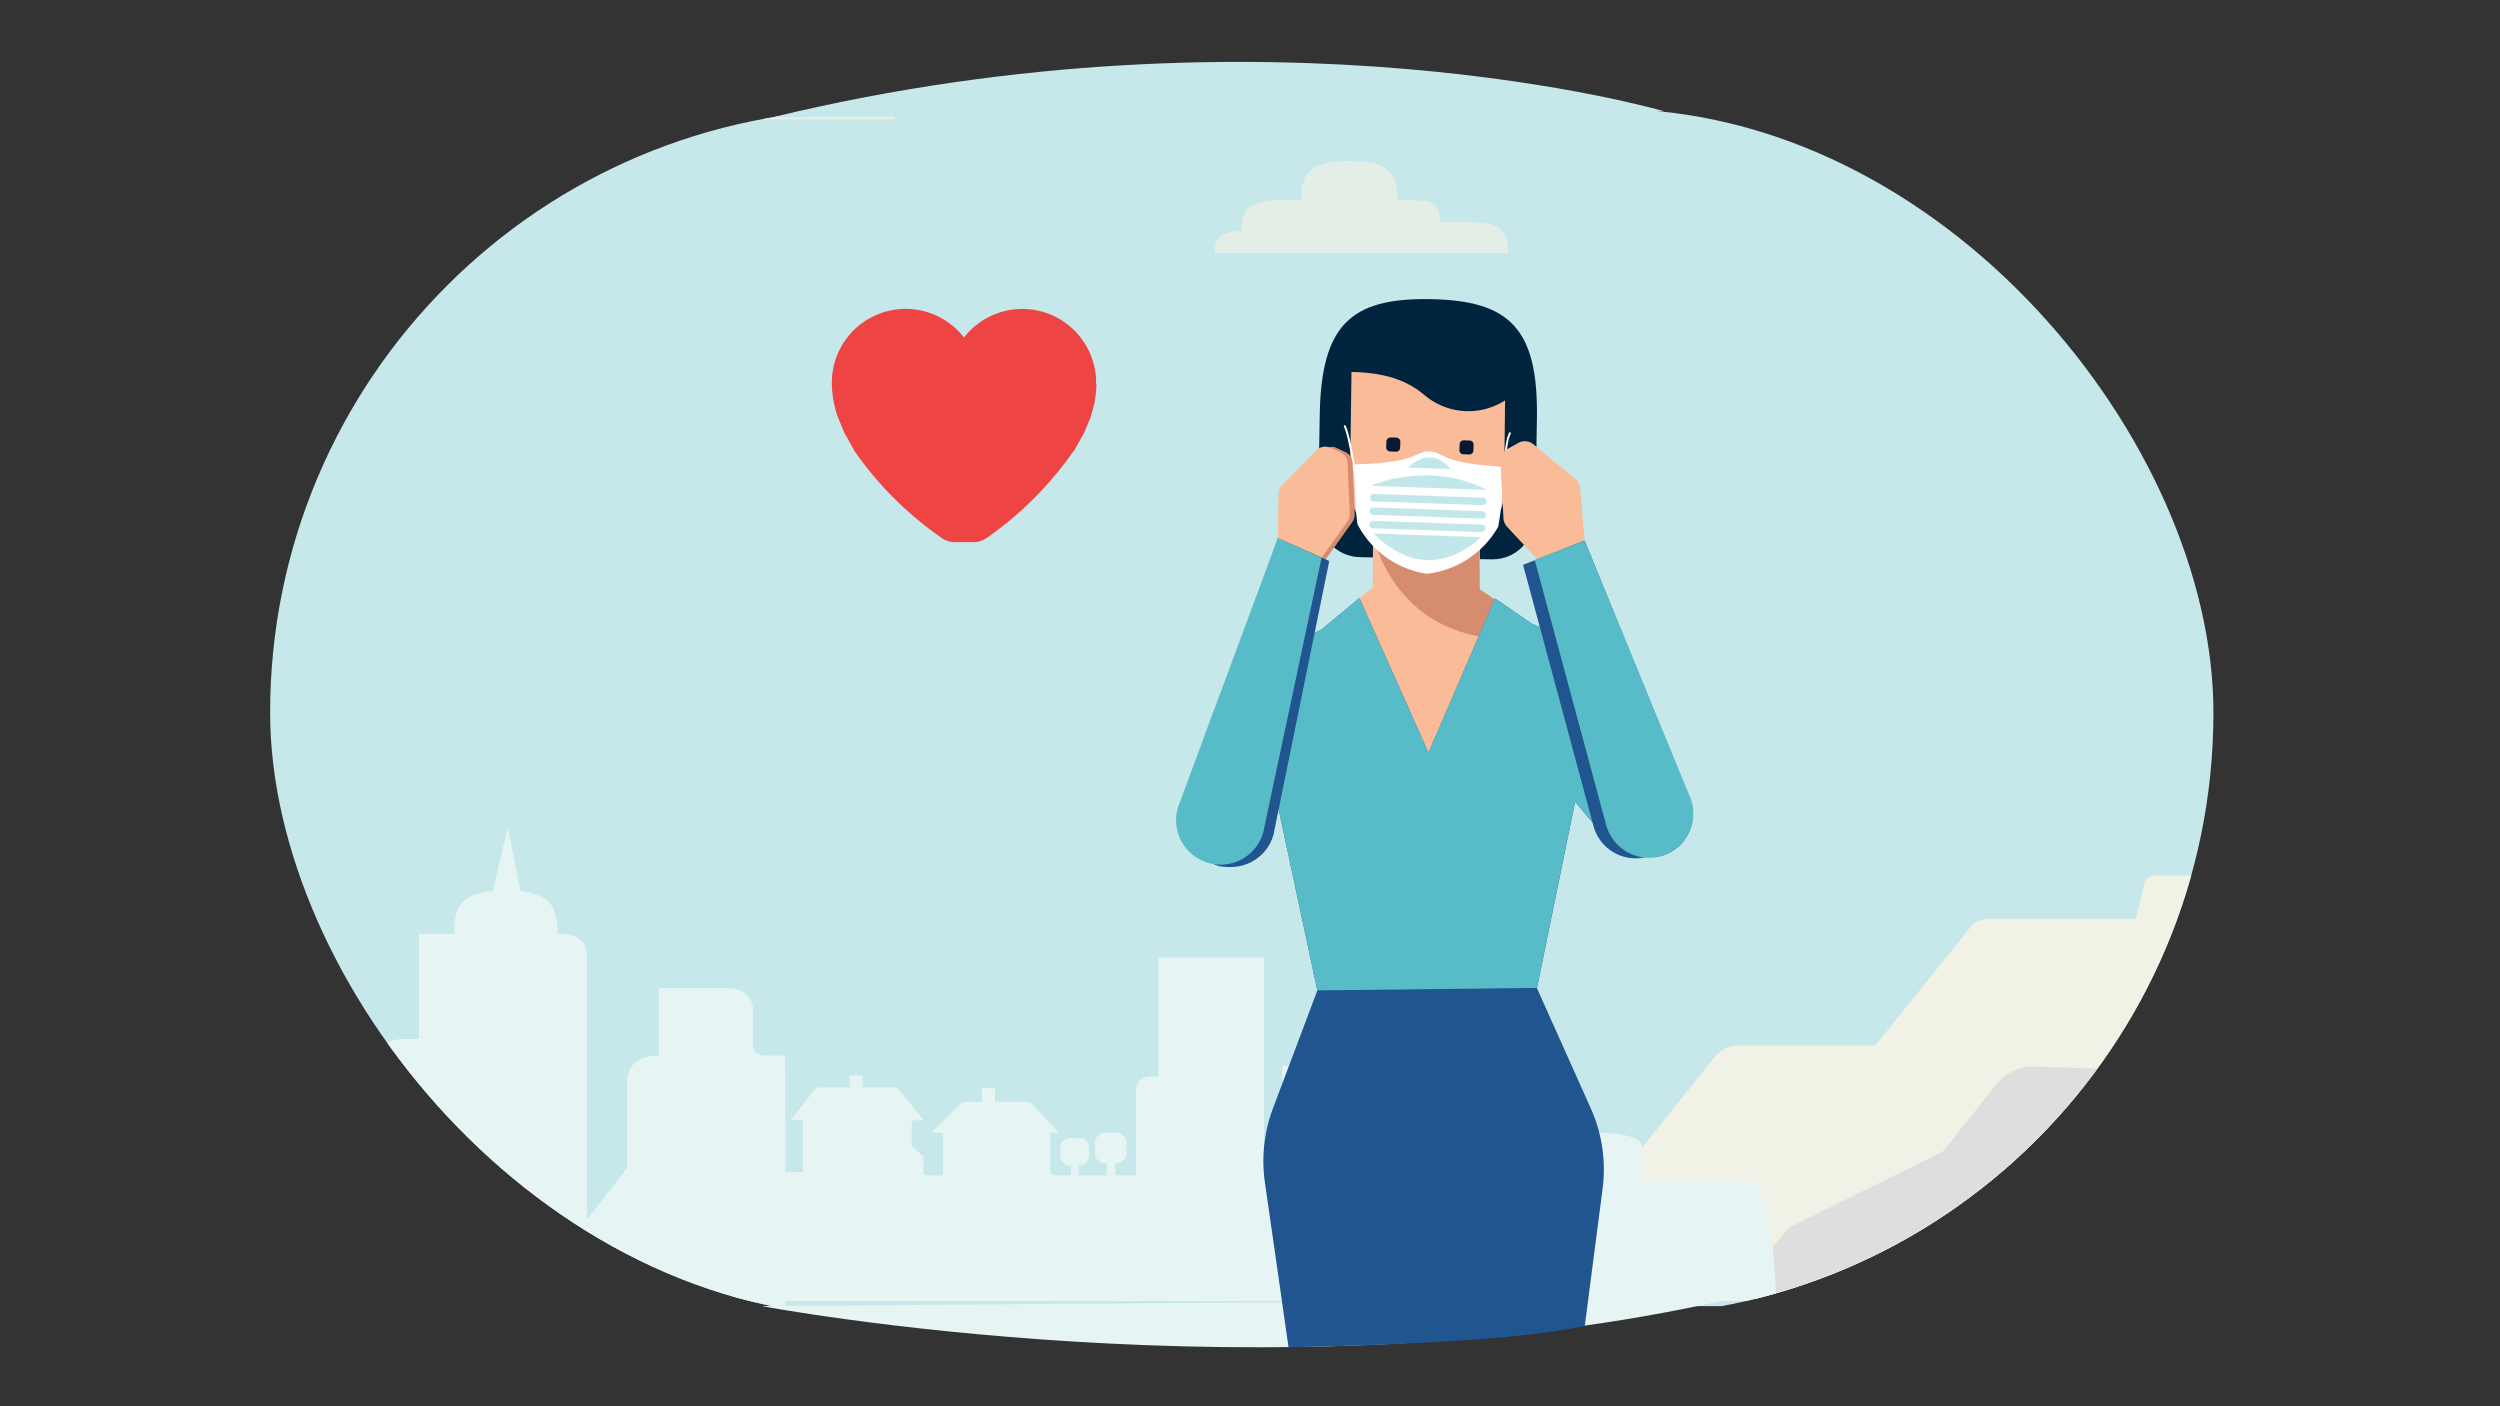
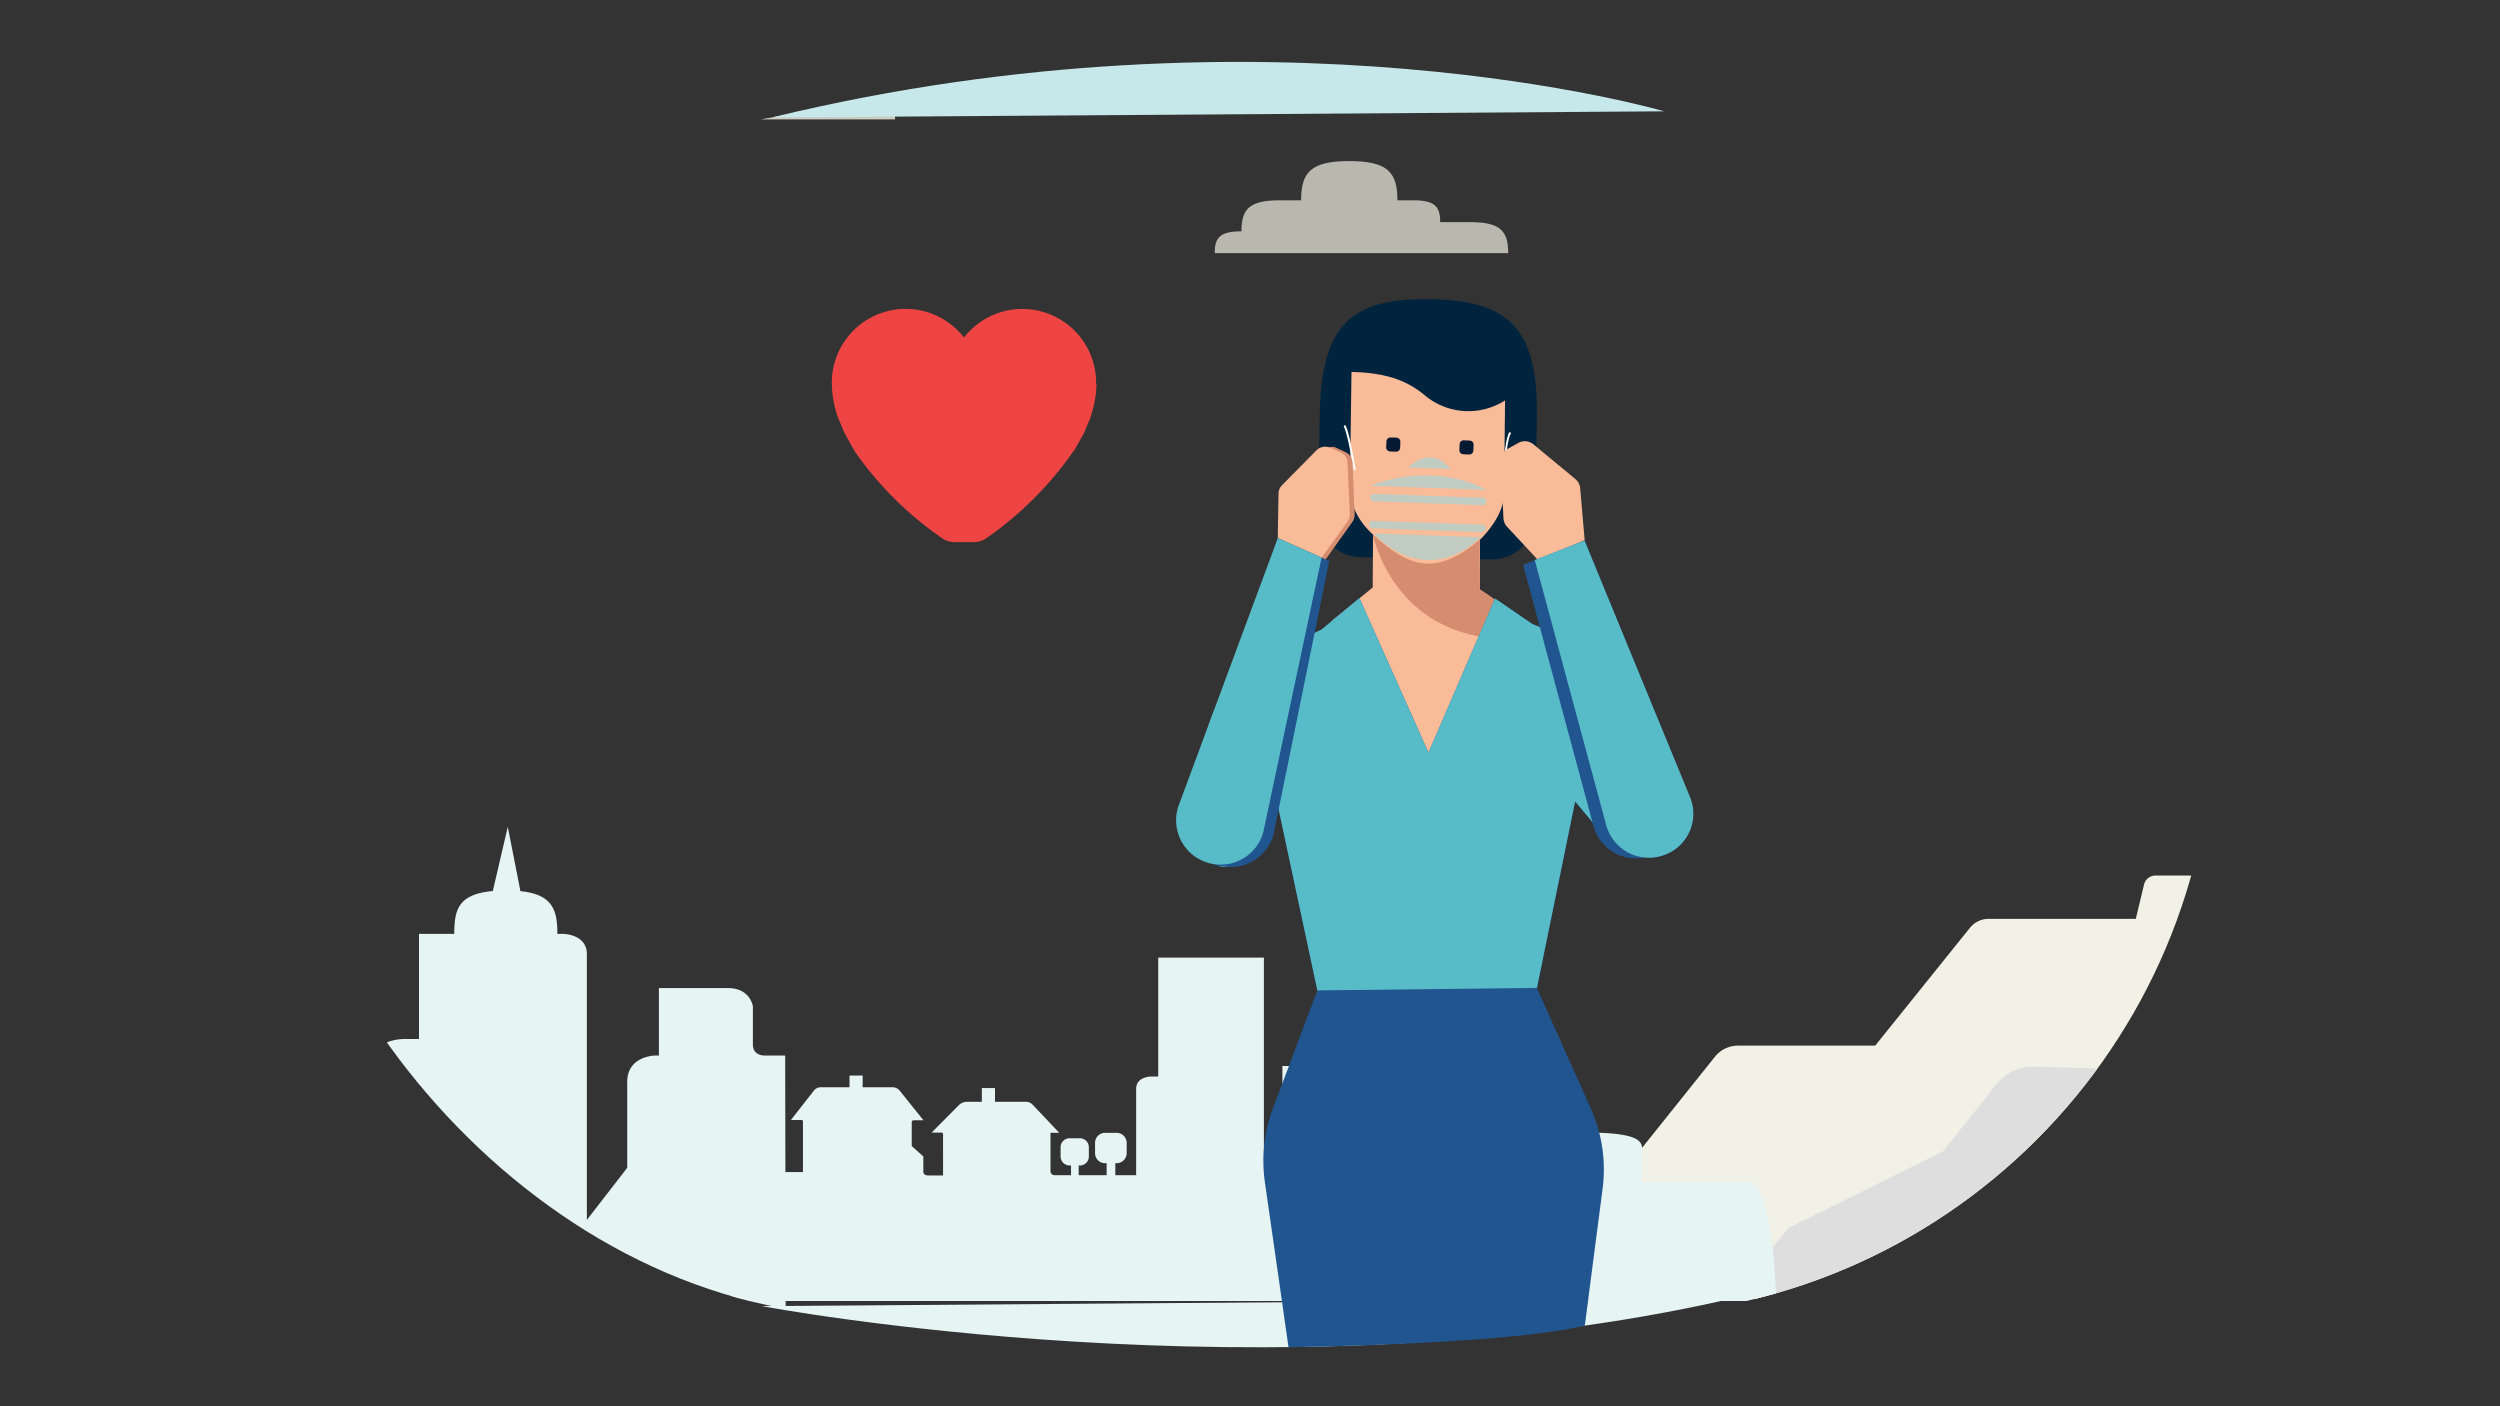
<svg xmlns="http://www.w3.org/2000/svg" id="Layer_1" data-name="Layer 1" viewBox="0 0 720 405">
  <rect x="0" y="0" width="720" height="405" fill="#333333" stroke="none" />
  <defs>
    <style>.cls-1{fill:none;}.cls-2{clip-path:url(#clip-path);}.cls-3{fill:#c7e8ea;}.cls-4{clip-path:url(#clip-path-2);}.cls-20,.cls-21,.cls-5{fill:#f2f1e5;}.cls-6{fill:#dddedd;}.cls-7{fill:#e6f4f4;}.cls-8{fill:#ee4544;}.cls-9{clip-path:url(#clip-path-3);}.cls-10{fill:#d68c6e;}.cls-11{fill:#01243e;}.cls-12{fill:#fabb9c;}.cls-13{fill:#fabb99;}.cls-14{fill:#fff;}.cls-15{fill:#071a34;}.cls-16{opacity:0.6;}.cls-17{fill:#9ad7dc;}.cls-18{fill:#20558f;}.cls-19{fill:#58bbc8;}.cls-20,.cls-21{isolation:isolate;}.cls-20{opacity:0.7;}.cls-21{opacity:0.8;}</style>
    <clipPath id="clip-path">
      <rect class="cls-1" x="77.8" y="31.34" width="559.67" height="347.82" rx="173.89" />
    </clipPath>
    <clipPath id="clip-path-2">
      <rect class="cls-1" x="-380.01" y="-5.34" width="1174.47" height="380.02" />
    </clipPath>
    <clipPath id="clip-path-3">
      <rect class="cls-1" x="331.39" y="73.04" width="163.31" height="371.46" />
    </clipPath>
  </defs>
  <g class="cls-2">
    <path class="cls-1" d="M554.59,372H-308.53c0-109.73,37.82-153.77,189.09-153.77H15.27C15.27,61.77,69.2-1,284.93-1,453-1,495,47.9,495,169.83c198.91,0,248.64,57.9,248.64,202.2H421.12" />
-     <path class="cls-3" d="M-359.32-9.21H770.33V376.16H-359.32Z" />
    <g class="cls-4">
      <path class="cls-5" d="M864.88,374.17l-37.32-56.1H796.81l-24-30.48-48,22.46-23-.32-45.15-57.57H620.77a3.38,3.38,0,0,0-3.29,2.6l-2.37,9.87H572.73a6.9,6.9,0,0,0-5.41,2.61l-27.26,33.9h-39.5a8.53,8.53,0,0,0-6.67,3.21l-35.19,44h-39a8.62,8.62,0,0,0-6.72,3.22L394.89,374.1Z" />
      <path class="cls-6" d="M864.88,374.17l-37.32-56.1L812.9,337.43,773,287.8l-44.15,56.41-72.19-92,17,76.92-38-48.64-.35,60.62-42.4,21.37,14-54.62-20.81-.68A13.57,13.57,0,0,0,575,312.24L559.58,331.6l-44.5,22.07L498.25,374.1Z" />
      <path class="cls-7" d="M213.85,337.55l17.4,0V323.07a.43.43,0,0,0-.33-.51h-3.14l6.59-8.43a2.57,2.57,0,0,1,2.17-1h8.12v-3.38h3.78v3.38h8.7a2.7,2.7,0,0,1,2,1l6.81,8.51h-2.77s-.6,0-.6.52v6.9l3.34,3v4.35c0,.61.35,1.13,1.62,1.13h4.06V326.72s.06-.54-.46-.54H268.3l7.88-7.93a3.47,3.47,0,0,1,2.37-.94h4.22v-3.95h3.79v3.95h8.84a2.78,2.78,0,0,1,2,.84l7.66,8.1h-2.52v11a1.14,1.14,0,0,0,1.1,1.2h4.81v-2.79h-.26a2.61,2.61,0,0,1-2.74-2.45v-2.95a2.6,2.6,0,0,1,2.74-2.44h2.66a2.6,2.6,0,0,1,2.74,2.44v2.95a2.6,2.6,0,0,1-2.74,2.45h-.19v2.79h8.05v-3.45h-.28a2.9,2.9,0,0,1-3.05-2.73v-3.28a2.9,2.9,0,0,1,3.05-2.73h3a2.92,2.92,0,0,1,3.05,2.73v3.28a2.92,2.92,0,0,1-3.05,2.73h-.22v3.45h6c0-2.87,0-22.26,0-24.86,0-3.55,4.29-3.55,4.29-3.55h2.07V275.78H364v58.39h1.87l3.46-3.62V307h24V336.6c0,1.54,1.71,1.49,1.71,1.49h4.17c0-.43.31-2.71,3.28-2.71a3.6,3.6,0,0,1,3.35-3.81h.89l3.81-6.7a2.86,2.86,0,0,1,2.26-1.14h11.54v-4.87a16,16,0,0,1,.44-3.16l4.13-15.26,4.5,15.17a13.86,13.86,0,0,1,.5,3.57v13.3s2.52.17,2.52,2.48v5.38h5.49v-9.22c0-2.1.23-4.94,15.05-4.94,15.86,0,15.95,2.88,15.95,4.94v9.24h30.64c7.82,0,8.13,39,8.13,39l-301.2-.09V340.14s.16-2.59,3.35-2.59m-383.15-.05c1.58,0,2.13,0,2.13,0V325.39a.36.36,0,0,0-.28-.43h-2.62l5.51-7.05a2.13,2.13,0,0,1,1.82-.82h6.79v-2.83h3.16v2.83h7.27a2.25,2.25,0,0,1,1.67.82l5.7,7.12h-2.32s-.5,0-.5.43v5.77l2.8,2.52v3.63c0,.52.3.95,1.35.95h3.4v-9.88s0-.45-.38-.45h-2.38l6.59-6.64a2.93,2.93,0,0,1,2-.78h3.53v-3.31h3.16v3.31h7.4a2.31,2.31,0,0,1,1.66.7l6.41,6.78h-2.11v9.23a1,1,0,0,0,.92,1h4V336h-.22a2.18,2.18,0,0,1-2.29-2v-2.46a2.18,2.18,0,0,1,2.29-2.05h2.23a2.18,2.18,0,0,1,2.29,2.05v2.46a2.18,2.18,0,0,1-2.29,2h-.16v2.33H-94v-2.89h-.24a2.42,2.42,0,0,1-2.55-2.28v-2.74a2.42,2.42,0,0,1,2.55-2.28h2.48a2.43,2.43,0,0,1,2.55,2.28v2.74a2.43,2.43,0,0,1-2.55,2.28H-92v2.89h5c0-2.4,0-18.62,0-20.8,0-3,3.59-3,3.59-3h1.73V285.83h25.56v48.84h1.57l2.89-3V312h20.05V336.7c0,1.29,1.43,1.25,1.43,1.25h3.49a2.43,2.43,0,0,1,2.74-2.27,3,3,0,0,1,2.8-3.18h.75l3.18-5.61a2.42,2.42,0,0,1,1.89-.95h9.66v-4.08a13.1,13.1,0,0,1,.36-2.64l3.46-12.77,3.76,12.69a11.66,11.66,0,0,1,.42,3v11.13s2.11.14,2.11,2.07v4.5H9.06v-7.72c0-1.76.19-4.13,12.59-4.13,13.27,0,13.35,2.4,13.35,4.13v7.73H49.42c6.54,0,6.8,40,6.8,40l-242.12-.08V339.67s13.93-2.17,16.6-2.17" />
    </g>
    <path class="cls-8" d="M315.68,110.65A21.26,21.26,0,0,0,280.7,94a21.54,21.54,0,0,0-3.06,3.2A22.18,22.18,0,0,0,274.57,94a21.26,21.26,0,0,0-35,16.71,30.69,30.69,0,0,0,1.7,9.34l1.88,4.51,3,5.42a99.6,99.6,0,0,0,25,24.91,6.44,6.44,0,0,0,3.9,1.25h5.28a6.4,6.4,0,0,0,3.83-1.2,99.91,99.91,0,0,0,25-25l0,0,.12,0,3-5.42,1.89-4.51-.07,0a30.48,30.48,0,0,0,1.68-9.31Z" />
    <g class="cls-9">
      <path class="cls-10" d="M413.18,594.12V381.2L451.48,420l-21.93,170.1-16.37,4Z" />
      <path class="cls-11" d="M429.61,161.09c6.92.12,12.45-5.38,12.58-13.08.13-8,.37-22.83.44-27.4.43-26-7.81-34.08-30.72-34.46s-31.4,7.42-31.83,33.43c-.08,4.57-.33,19.35-.46,27.4-.13,7.7,5.22,13.38,12.14,13.49Z" />
-       <path class="cls-12" d="M433.42,115.26h0Z" />
      <path class="cls-13" d="M439.82,179l-4.63,4.5-.65.63-19.28,37.64-31.92-42.8,12-9.78.1-15.24s-6.79-5.53-6.66-13.62l.45-33.2c11.61.2,17.17,3.46,21.08,6.7a19.56,19.56,0,0,0,23.15,1.49c0,.6-.29,25.38-.32,27.09-.11,6.74-6.9,13-6.9,13l-.06,8.43,0,5.92,4,2.7Z" />
      <path class="cls-10" d="M435.49,184.09h-.95c-33.56-.33-39.15-30.18-39.15-30.18,9.8,9,17.88,12.62,30.8,1.45l-.14,8.25.08.18,0,5.92,4,2.7,5.09,11Z" />
-       <path class="cls-14" d="M417.12,147.66l-12.72-.21c0,3,12.67,3.33,12.72.2" />
+       <path class="cls-14" d="M417.12,147.66l-12.72-.21" />
      <path class="cls-15" d="M402.19,126,400.5,126a1.16,1.16,0,0,0-1.21,1.12l-.07,1.68a1.17,1.17,0,0,0,1.12,1.22l1.68.07a1.17,1.17,0,0,0,1.22-1.12h0l.07-1.68a1.16,1.16,0,0,0-1.12-1.22Zm18.11,3.61.07-1.68a1.17,1.17,0,0,1,1.23-1.12h0l1.68.07a1.17,1.17,0,0,1,1.12,1.22l-.07,1.68a1.17,1.17,0,0,1-1.22,1.12h0l-1.68-.07a1.17,1.17,0,0,1-1.13-1.22Z" />
-       <path class="cls-14" d="M433.49,134.55c-3.73-.44-11.06-.56-16.63-2.69-1.81-.69-2.95-1.83-5.26-1.86s-3.5,1.06-5.32,1.69c-5.64,1.94-13,1.82-16.72,2.14,1,5.74.45,10.56,1.41,17.19a27.08,27.08,0,0,0,20,14.23,27.1,27.1,0,0,0,20.51-13.56C432.69,145.09,432.65,141,433.49,134.55Z" />
      <path class="cls-14" d="M432.88,136.13h-.07a.29.29,0,0,1-.21-.37c.63-2.55.77-8.69,2-11.11a.28.28,0,0,1,.38-.13h0a.3.3,0,0,1,.12.41c-1.23,2.35-1.37,8.51-2,11a.29.29,0,0,1-.28.23Zm-42.73-.7a.3.3,0,0,1-.28-.24c-.54-2.48-1.67-9.89-2.82-12.28a.32.32,0,0,1,.13-.41.29.29,0,0,1,.39.13h0c1.18,2.46,2.31,9.84,2.86,12.42a.31.31,0,0,1-.22.36Z" />
      <g class="cls-16">
        <path class="cls-17" d="M428.23,141.09c-17.05-8.68-33.46-1.17-33.46-1.17Zm-10.41-6c-6.1-7.32-12.24-.43-12.24-.43Zm-22.24,18.55c16.39,16.57,30.89,1.08,30.89,1.08Z" />
        <rect class="cls-17" x="410.31" y="127.15" width="2.15" height="33.48" rx="0.94" transform="translate(253.27 550.01) rotate(-88.01)" />
-         <rect class="cls-17" x="410.17" y="131.02" width="2.15" height="33.48" rx="0.94" transform="translate(249.26 553.62) rotate(-88.01)" />
        <rect class="cls-17" x="410.04" y="134.9" width="2.15" height="33.48" rx="0.94" transform="translate(245.26 557.22) rotate(-88.01)" />
      </g>
      <path class="cls-18" d="M478.83,243.67a2.33,2.33,0,0,0,1.38-2.62l-6.78-33a30.58,30.58,0,0,0-18.74-22.81l-13.42-5.55-10.69-7.33L411.4,216.8l-19.89-44.54-10.86,9-16.1,7.92a30.77,30.77,0,0,0-15.71,17.65l-2.33,6.59a39.76,39.76,0,0,0,4.92,36.09,9.66,9.66,0,0,0,8.84-2.93l7.65-15,11.48,53.66-12.77,33.94a43.14,43.14,0,0,0-2.34,21.32l10.29,71.68,75.2,20.58,11.77-90.39a43.09,43.09,0,0,0-3.42-23.2L442.64,284.6l11-53.72,12.26,14.67a26.24,26.24,0,0,0,13-1.88Z" />
      <path class="cls-19" d="M478.83,243.67a2.33,2.33,0,0,0,1.38-2.62l-6.78-33a30.58,30.58,0,0,0-18.74-22.81l-13.42-5.55-10.69-7.33L411.4,216.8l-19.89-44.54-10.86,9-16.1,7.92a30.77,30.77,0,0,0-15.71,17.65l-2.33,6.59a39.76,39.76,0,0,0,4.92,36.09,9.66,9.66,0,0,0,8.84-2.93l7.65-15,11.48,53.66,63.24-.73,11-53.72,12.26,14.67a26.24,26.24,0,0,0,13-1.88Z" />
      <path class="cls-10" d="M380.56,162.84l8.95-12.56a3.71,3.71,0,0,0,.63-2.26l-.63-14.75a3.49,3.49,0,0,0-1.89-3l-2.72-1.29a2.9,2.9,0,0,0-3.46.74l-9,10a3.65,3.65,0,0,0-.89,2.47l-2,16.33Z" />
      <path class="cls-13" d="M380.66,160.59l7.39-10.36a3.47,3.47,0,0,0,.7-2.26l-.66-14.75a3.46,3.46,0,0,0-2.09-3l-3-1.29a3.47,3.47,0,0,0-3.84.75l-9.95,10.07a3.45,3.45,0,0,0-1,2.47L368,155Z" />
      <path class="cls-18" d="M351.43,249.55a13,13,0,0,1-8.61-17.06h0L368,155l14.83,6.56-16.06,78.81a12.75,12.75,0,0,1-15.6,8.89Z" />
      <path class="cls-19" d="M348.23,248.58A12.76,12.76,0,0,1,339.14,233a12,12,0,0,1,.43-1.32L368,155l12.62,5.59L363.82,239.7a12.74,12.74,0,0,1-15.59,8.88Z" />
      <path class="cls-13" d="M443.39,161.77,434,151.67a3.89,3.89,0,0,1-1-2.42l-.87-16.37a3.85,3.85,0,0,1,2-3.57l3.18-1.76a3.85,3.85,0,0,1,4.32.42l12.08,10a3.86,3.86,0,0,1,1.38,2.63l1.3,15Z" />
      <path class="cls-18" d="M478.06,246.61a12.43,12.43,0,0,0,8.72-16.42h0l-30.42-74.52-17.72,7,20.3,75.28a12.58,12.58,0,0,0,15.28,8.85Z" />
      <path class="cls-19" d="M478.06,246.61A12.62,12.62,0,0,0,486.91,230l-30.55-74.28L442,161.28l20.58,76.35a12.77,12.77,0,0,0,15.5,9Z" />
    </g>
    <path class="cls-7" d="M55.39,390.72l-3,46.92,174,1.79L226.13,304H220.4s-3.57.24-3.57-3.19v-11s-.76-5.24-7.15-5.24H189.76V304h-1.12s-8,.08-8,7.61v24.72l-11.62,15V274.79c0-4.8-4.78-5.83-7-5.83h-1.5c0-6.81-1.31-11.36-10.64-12.31l-3.64-18.52-4.31,18.49c-10.19.91-11.06,5.6-11.1,12.34H120.67v30.28h-4.51s-9.35,0-9.35,7.53c0,5.65.07,39.44.07,44a2.48,2.48,0,0,1-2.36,2.45l-10.73,0v-7.34h.48c3.67,0,6.65-2.59,6.65-5.79v-7c0-3.19-3-5.79-6.65-5.79H87.79c-3.67,0-6.65,2.6-6.65,5.79v7c0,3.2,3,5.79,6.65,5.79h.63v7.33l-17.57,0v-5.93h.43c3.29,0,6-2.33,6-5.19v-6.26c0-2.87-2.68-5.19-6-5.19H65.46c-3.3,0-6,2.32-6,5.19v6.26c0,2.86,2.67,5.19,6,5.19H66v5.92s-10.63,3.53-10.63,37.54Z" />
    <path class="cls-20" d="M407.07,57.69c6.17,0,7.71,1.8,7.71,6.28h8.58c8.77,0,11,2.56,11,8.93H349.84c0-4.48,1.54-6.28,7.7-6.28,0-6.37,2.19-8.93,11-8.93h6.18c0-8.06,2.78-11.3,13.87-11.3s13.87,3.24,13.87,11.3Z" />
    <path class="cls-21" d="M237,22.78c4.7,0,5.88,1.37,5.88,4.79h6.55c6.69,0,8.36,1.95,8.36,6.81H193.33c0-3.42,1.17-4.79,5.87-4.79,0-4.86,1.68-6.81,8.36-6.81h4.72c0-6.15,2.12-8.62,10.59-8.62s10.58,2.47,10.58,8.62ZM44.52,275.6H-3.13c0-6.07,2.09-8.51,10.44-8.51h7.44c0-8.66,3-12.13,14.88-12.13,9.28,0,11.6,2.71,11.6,9.45,11,0,13.73,3.2,13.73,11.19H37.15" />
  </g>
  <path class="cls-3" d="M222.3,33.82l257-1.76S366.18-1.1,222.3,33.82Z" />
  <path class="cls-7" d="M219.39,376.16s147.85,28,278.86-2.06Z" />
  <path class="cls-18" d="M369.24,375.05,371.09,388s63.16-.78,85.34-6.23l1-7.67S401.78,359.05,369.24,375.05Z" />
</svg>